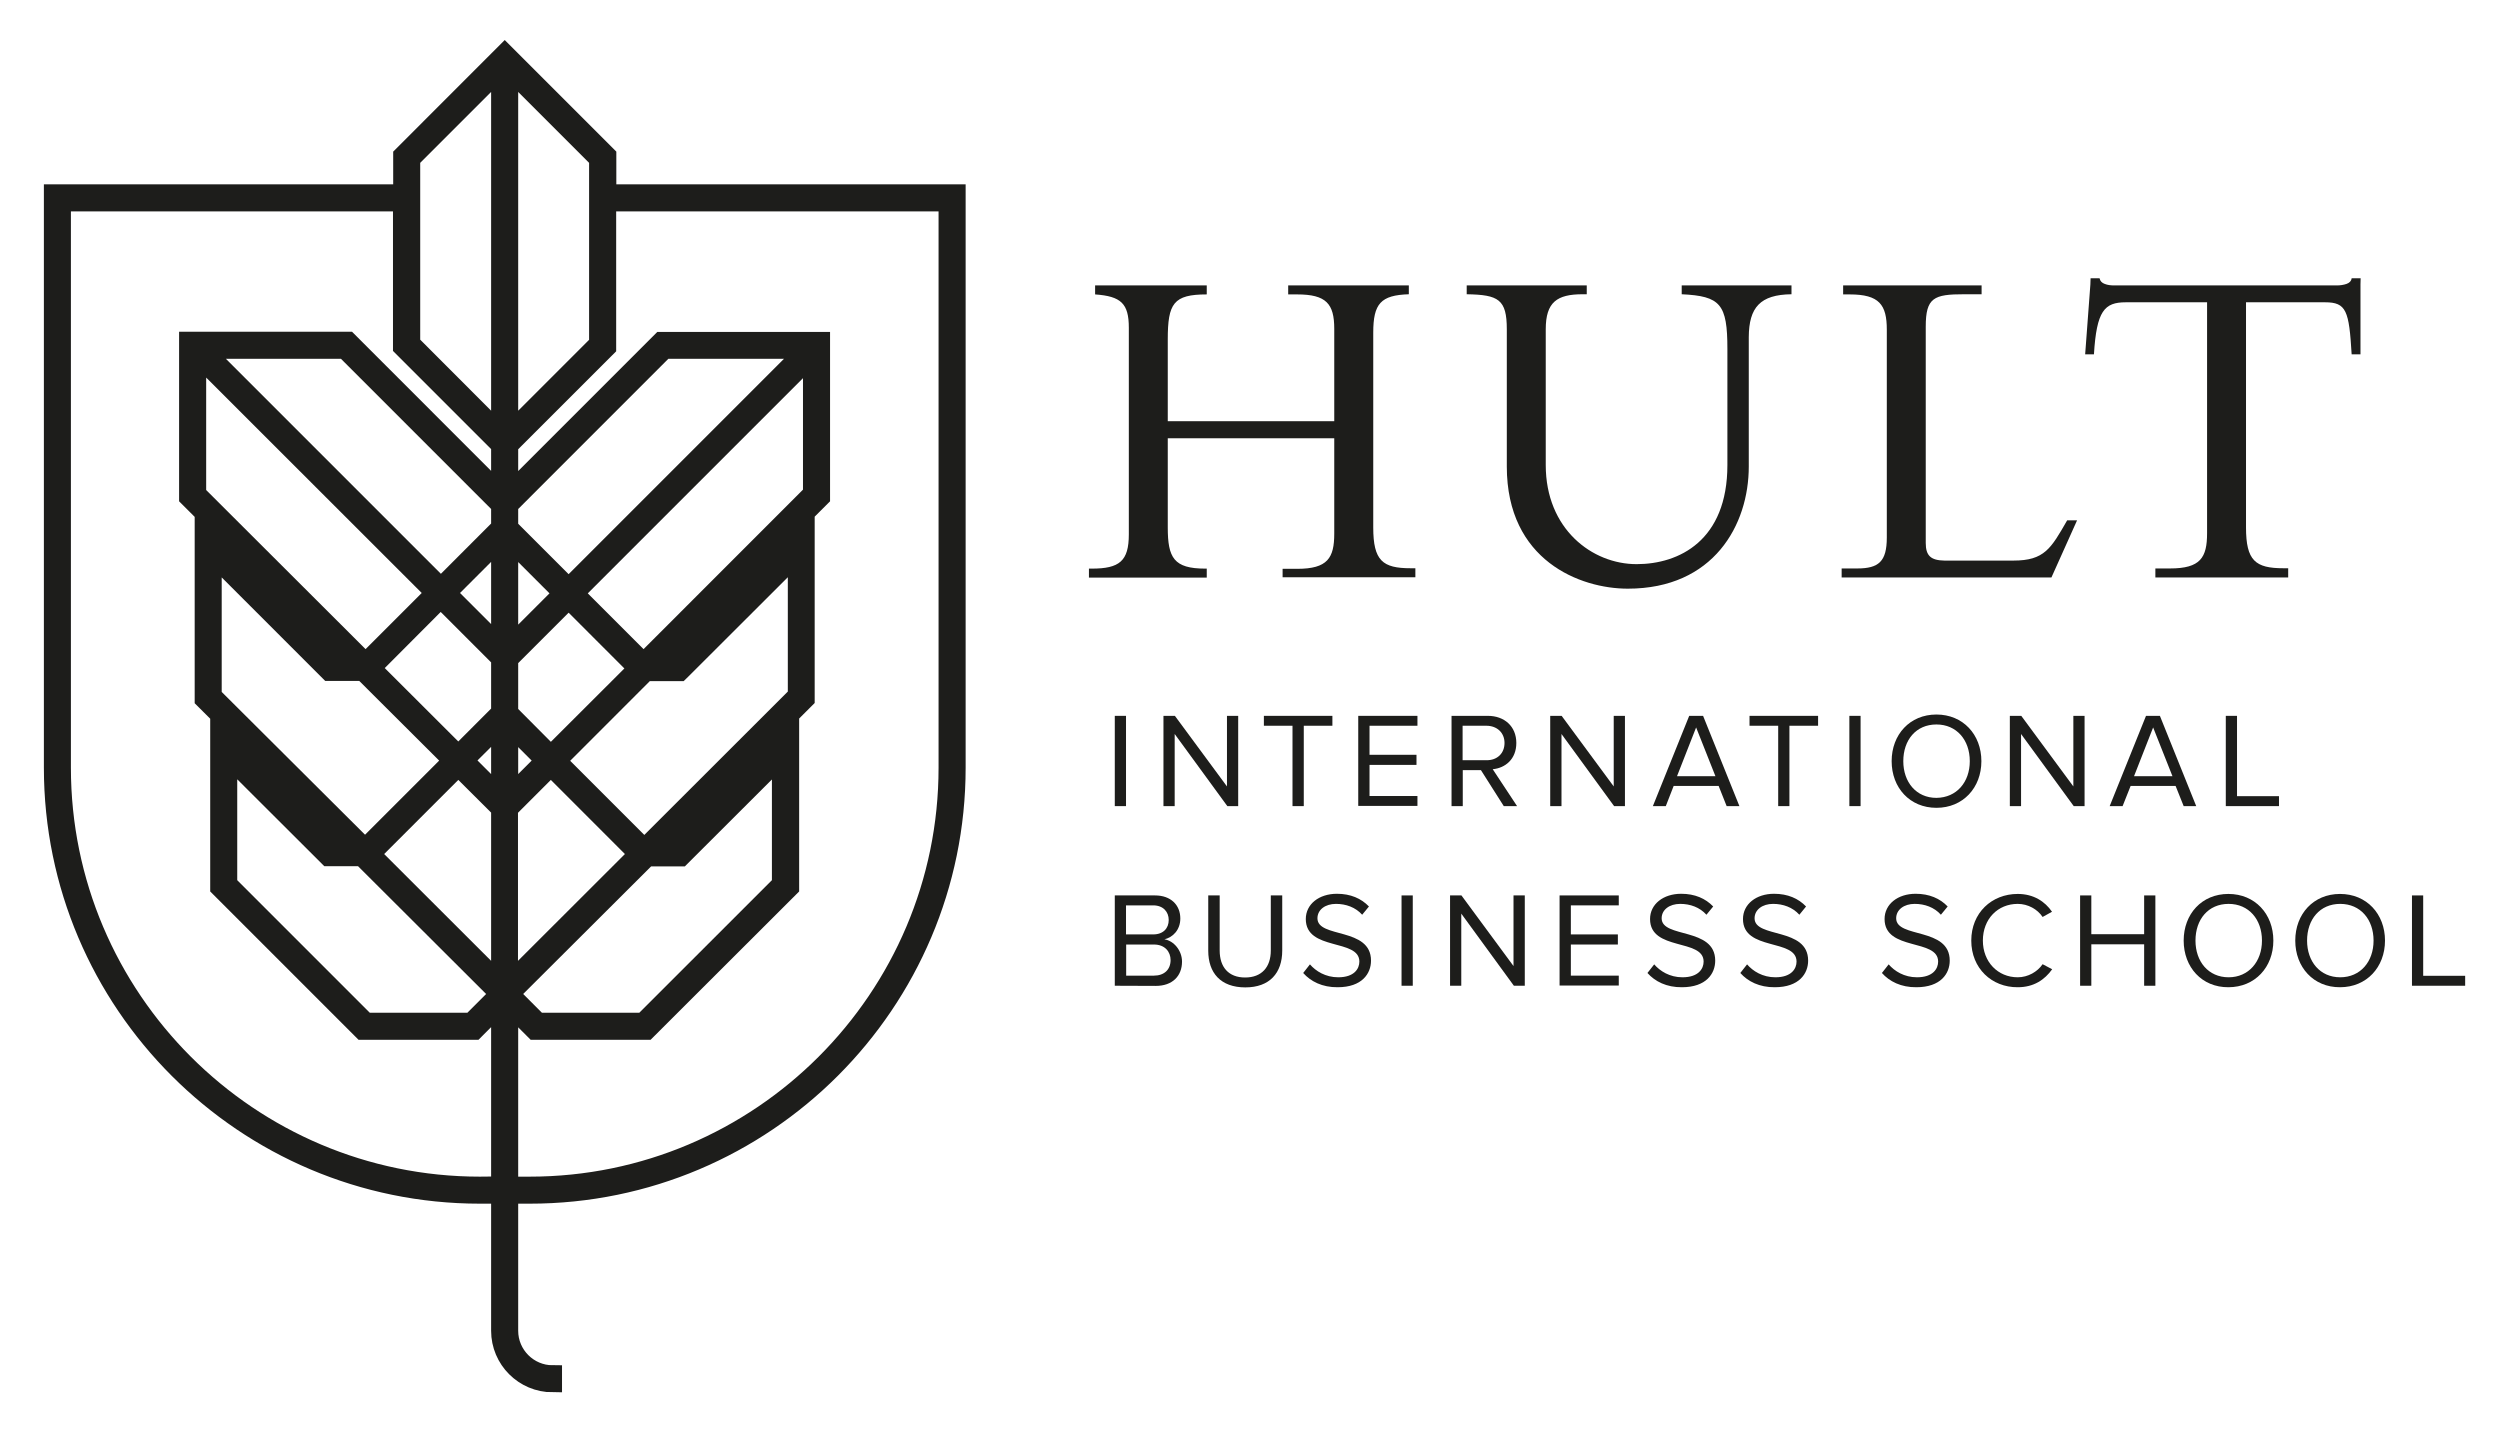
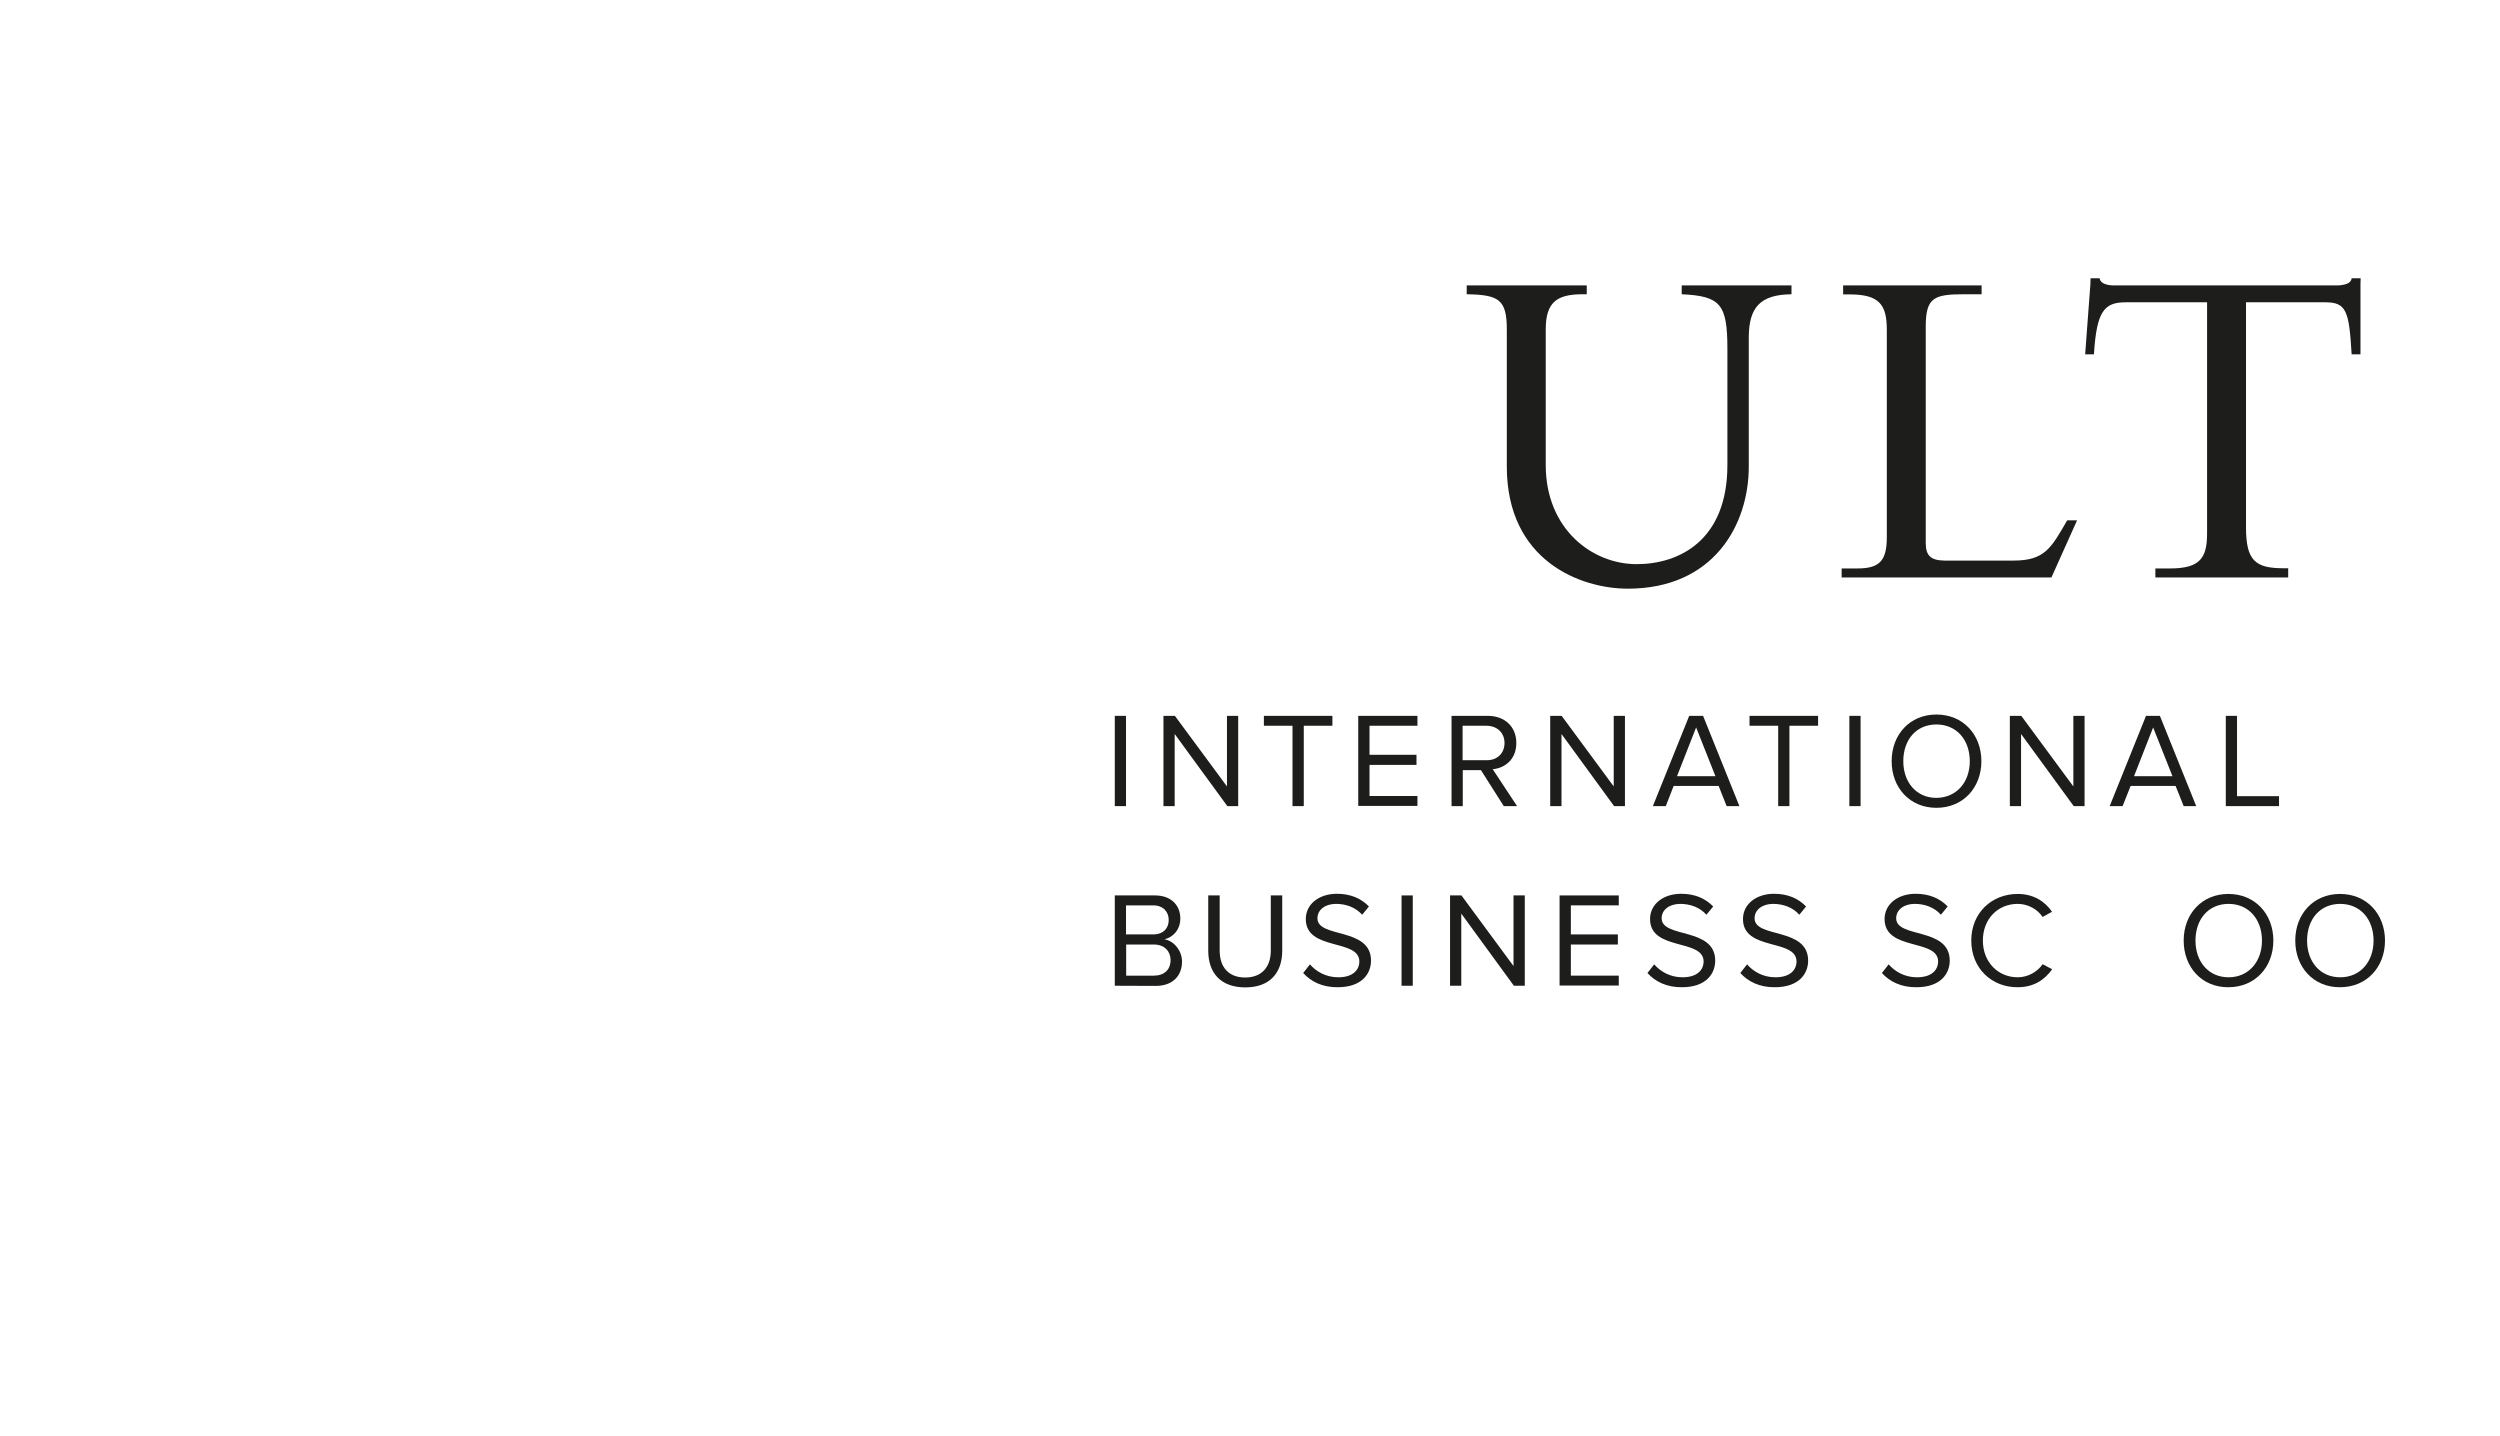
<svg xmlns="http://www.w3.org/2000/svg" width="47" height="27" viewBox="0 0 47 27" fill="none">
-   <path d="M24.113 10.852H26.609V10.683H26.521C25.993 10.683 25.817 10.542 25.817 9.916V6.254C25.817 5.708 25.958 5.549 26.486 5.532V5.366H24.218V5.535H24.387C24.933 5.535 25.084 5.711 25.084 6.18V7.919H21.954V6.384C21.954 5.704 22.06 5.535 22.687 5.535V5.366H20.588V5.535C21.074 5.57 21.222 5.704 21.222 6.162V10.046C21.222 10.549 21.046 10.69 20.525 10.69H20.472V10.859H22.687V10.69H22.659C22.067 10.69 21.954 10.486 21.954 9.916V8.239H25.084V10.032C25.084 10.489 24.961 10.694 24.387 10.694H24.113V10.852Z" fill="#1D1D1B" />
  <path d="M44.38 5.232H44.211C44.204 5.285 44.166 5.32 44.113 5.338C44.06 5.356 43.996 5.366 43.937 5.366H41.93H41.898H41.785H41.754H39.746C39.683 5.366 39.623 5.359 39.57 5.338C39.518 5.32 39.482 5.285 39.472 5.232H39.303L39.299 5.349L39.201 6.662H39.366C39.416 5.842 39.563 5.683 39.965 5.683H41.493V10.025C41.493 10.482 41.37 10.687 40.796 10.687H40.521V10.856H43.018V10.683H42.93C42.401 10.683 42.225 10.542 42.225 9.915V5.683H43.711C44.113 5.683 44.162 5.842 44.211 6.662H44.377V5.349L44.38 5.232Z" fill="#1D1D1B" />
  <path d="M36.204 10.208V6.141C36.204 5.595 36.356 5.532 36.926 5.532H37.254V5.366H34.651V5.535H34.775C35.331 5.535 35.472 5.729 35.472 6.197V10.106C35.472 10.556 35.32 10.687 34.916 10.687H34.623V10.856H38.567L39.049 9.782H38.863C38.56 10.31 38.437 10.539 37.852 10.539H36.556C36.299 10.535 36.204 10.447 36.204 10.208Z" fill="#1D1D1B" />
  <path d="M33.68 5.532V5.366H31.616V5.532C32.345 5.567 32.475 5.715 32.475 6.56C32.475 6.56 32.475 8.278 32.475 8.743C32.475 10.162 31.567 10.606 30.768 10.606C29.933 10.606 29.06 9.947 29.06 8.743C29.06 8.261 29.06 6.19 29.06 6.19C29.06 5.68 29.271 5.532 29.753 5.532H29.831V5.366H27.574V5.532C28.172 5.542 28.328 5.627 28.328 6.19C28.328 6.19 28.328 8.335 28.328 8.771C28.328 10.542 29.711 11.067 30.602 11.067C32.215 11.067 32.877 9.87 32.877 8.771C32.877 8.412 32.877 6.338 32.877 6.338C32.88 5.778 33.092 5.539 33.68 5.532Z" fill="#1D1D1B" />
  <path d="M20.958 15.155V13.458H21.169V15.155H20.958Z" fill="#1D1D1B" />
  <path d="M23.074 15.155L22.084 13.799V15.155H21.873V13.458H22.088L23.067 14.785V13.458H23.278V15.155H23.074Z" fill="#1D1D1B" />
  <path d="M24.299 15.155V13.644H23.761V13.458H25.049V13.644H24.511V15.155H24.299Z" fill="#1D1D1B" />
  <path d="M25.535 15.155V13.458H26.648V13.644H25.747V14.19H26.63V14.38H25.747V14.965H26.648V15.151H25.535V15.155Z" fill="#1D1D1B" />
  <path d="M28.271 15.155L27.842 14.479H27.5V15.155H27.289V13.458H27.972C28.282 13.458 28.507 13.655 28.507 13.968C28.507 14.275 28.296 14.44 28.063 14.461L28.521 15.155H28.271ZM28.285 13.968C28.285 13.775 28.144 13.644 27.944 13.644H27.497V14.292H27.944C28.148 14.296 28.285 14.162 28.285 13.968Z" fill="#1D1D1B" />
  <path d="M30.345 15.155L29.356 13.799V15.155H29.144V13.458H29.359L30.338 14.785V13.458H30.549V15.155H30.345Z" fill="#1D1D1B" />
  <path d="M32.461 15.155L32.31 14.775H31.465L31.317 15.155H31.074L31.757 13.458H32.018L32.701 15.155H32.461ZM31.887 13.676L31.528 14.592H32.25L31.887 13.676Z" fill="#1D1D1B" />
  <path d="M33.43 15.155V13.644H32.891V13.458H34.18V13.644H33.641V15.155H33.43Z" fill="#1D1D1B" />
  <path d="M34.768 15.155V13.458H34.979V15.155H34.768Z" fill="#1D1D1B" />
  <path d="M35.563 14.31C35.563 13.81 35.905 13.433 36.405 13.433C36.905 13.433 37.25 13.81 37.25 14.31C37.25 14.81 36.905 15.187 36.405 15.187C35.905 15.187 35.563 14.81 35.563 14.31ZM37.032 14.31C37.032 13.912 36.785 13.62 36.405 13.62C36.021 13.62 35.782 13.912 35.782 14.31C35.782 14.704 36.025 15 36.405 15C36.785 14.996 37.032 14.704 37.032 14.31Z" fill="#1D1D1B" />
  <path d="M38.986 15.155L37.996 13.799V15.155H37.785V13.458H38L38.979 14.785V13.458H39.19V15.155H38.986Z" fill="#1D1D1B" />
  <path d="M41.053 15.155L40.901 14.775H40.056L39.905 15.155H39.662L40.345 13.458H40.606L41.289 15.155H41.053ZM40.479 13.676L40.12 14.592H40.842L40.479 13.676Z" fill="#1D1D1B" />
  <path d="M41.845 15.155V13.458H42.056V14.968H42.845V15.155H41.845Z" fill="#1D1D1B" />
  <path d="M20.958 18.532V16.834H21.715C22.011 16.834 22.19 17.014 22.19 17.268C22.19 17.482 22.049 17.623 21.891 17.659C22.07 17.687 22.222 17.873 22.222 18.078C22.222 18.349 22.042 18.535 21.729 18.535L20.958 18.532ZM21.972 17.296C21.972 17.144 21.87 17.021 21.68 17.021H21.169V17.567H21.68C21.87 17.567 21.972 17.451 21.972 17.296ZM22.007 18.049C22.007 17.894 21.901 17.757 21.694 17.757H21.172V18.342H21.694C21.887 18.342 22.007 18.229 22.007 18.049Z" fill="#1D1D1B" />
  <path d="M22.715 17.873V16.834H22.93V17.87C22.93 18.18 23.095 18.377 23.408 18.377C23.722 18.377 23.891 18.18 23.891 17.87V16.834H24.106V17.87C24.106 18.292 23.87 18.563 23.412 18.563C22.947 18.563 22.715 18.289 22.715 17.873Z" fill="#1D1D1B" />
  <path d="M24.5 18.292L24.627 18.13C24.736 18.257 24.919 18.373 25.159 18.373C25.461 18.373 25.556 18.211 25.556 18.078C25.556 17.641 24.549 17.884 24.549 17.278C24.549 16.997 24.799 16.803 25.134 16.803C25.391 16.803 25.591 16.891 25.736 17.042L25.609 17.197C25.482 17.056 25.303 16.993 25.116 16.993C24.916 16.993 24.768 17.102 24.768 17.264C24.768 17.644 25.775 17.426 25.775 18.06C25.775 18.303 25.606 18.56 25.148 18.56C24.859 18.563 24.641 18.451 24.5 18.292Z" fill="#1D1D1B" />
  <path d="M26.349 18.532V16.834H26.56V18.532H26.349Z" fill="#1D1D1B" />
  <path d="M28.461 18.532L27.472 17.176V18.532H27.261V16.834H27.475L28.454 18.162V16.834H28.666V18.532H28.461Z" fill="#1D1D1B" />
  <path d="M29.32 18.532V16.834H30.433V17.021H29.532V17.567H30.416V17.757H29.532V18.342H30.433V18.528H29.32V18.532Z" fill="#1D1D1B" />
  <path d="M30.972 18.292L31.099 18.13C31.208 18.257 31.391 18.373 31.63 18.373C31.933 18.373 32.028 18.211 32.028 18.078C32.028 17.641 31.021 17.884 31.021 17.278C31.021 16.997 31.271 16.803 31.606 16.803C31.863 16.803 32.063 16.891 32.208 17.042L32.081 17.197C31.954 17.056 31.775 16.993 31.588 16.993C31.387 16.993 31.239 17.102 31.239 17.264C31.239 17.644 32.246 17.426 32.246 18.06C32.246 18.303 32.078 18.56 31.62 18.56C31.331 18.563 31.113 18.451 30.972 18.292Z" fill="#1D1D1B" />
  <path d="M32.718 18.292L32.845 18.13C32.954 18.257 33.137 18.373 33.377 18.373C33.68 18.373 33.775 18.211 33.775 18.078C33.775 17.641 32.768 17.884 32.768 17.278C32.768 16.997 33.018 16.803 33.352 16.803C33.609 16.803 33.81 16.891 33.954 17.042L33.828 17.197C33.701 17.056 33.521 16.993 33.334 16.993C33.134 16.993 32.986 17.102 32.986 17.264C32.986 17.644 33.993 17.426 33.993 18.06C33.993 18.303 33.824 18.56 33.366 18.56C33.078 18.563 32.859 18.451 32.718 18.292Z" fill="#1D1D1B" />
  <path d="M35.38 18.292L35.507 18.13C35.616 18.257 35.799 18.373 36.039 18.373C36.342 18.373 36.437 18.211 36.437 18.078C36.437 17.641 35.43 17.884 35.43 17.278C35.43 16.997 35.68 16.803 36.014 16.803C36.271 16.803 36.472 16.891 36.616 17.042L36.489 17.197C36.363 17.056 36.183 16.993 35.996 16.993C35.796 16.993 35.648 17.102 35.648 17.264C35.648 17.644 36.655 17.426 36.655 18.06C36.655 18.303 36.486 18.56 36.028 18.56C35.739 18.563 35.521 18.451 35.38 18.292Z" fill="#1D1D1B" />
  <path d="M37.06 17.683C37.06 17.162 37.444 16.806 37.933 16.806C38.232 16.806 38.444 16.947 38.578 17.141L38.401 17.239C38.306 17.095 38.127 16.993 37.933 16.993C37.56 16.993 37.278 17.275 37.278 17.683C37.278 18.084 37.56 18.373 37.933 18.373C38.127 18.373 38.306 18.268 38.401 18.127L38.581 18.222C38.44 18.419 38.236 18.56 37.933 18.56C37.444 18.563 37.06 18.204 37.06 17.683Z" fill="#1D1D1B" />
-   <path d="M40.31 18.532V17.753H39.317V18.532H39.106V16.834H39.317V17.563H40.31V16.834H40.521V18.532H40.31Z" fill="#1D1D1B" />
  <path d="M41.053 17.683C41.053 17.183 41.394 16.806 41.894 16.806C42.394 16.806 42.739 17.183 42.739 17.683C42.739 18.183 42.394 18.56 41.894 18.56C41.394 18.563 41.053 18.183 41.053 17.683ZM42.525 17.683C42.525 17.285 42.278 16.993 41.898 16.993C41.514 16.993 41.275 17.285 41.275 17.683C41.275 18.078 41.518 18.373 41.898 18.373C42.275 18.373 42.525 18.078 42.525 17.683Z" fill="#1D1D1B" />
  <path d="M43.151 17.683C43.151 17.183 43.493 16.806 43.993 16.806C44.493 16.806 44.838 17.183 44.838 17.683C44.838 18.183 44.493 18.56 43.993 18.56C43.493 18.563 43.151 18.183 43.151 17.683ZM44.623 17.683C44.623 17.285 44.377 16.993 43.996 16.993C43.613 16.993 43.373 17.285 43.373 17.683C43.373 18.078 43.616 18.373 43.996 18.373C44.377 18.373 44.623 18.078 44.623 17.683Z" fill="#1D1D1B" />
-   <path d="M45.345 18.532V16.834H45.556V18.345H46.345V18.532H45.345Z" fill="#1D1D1B" />
-   <path d="M11.412 3.641V2.923L9.489 1L7.567 2.923V3.641H1V14.433C1 18.856 4.599 22.454 9.021 22.454H9.408V25.018C9.408 25.56 9.849 26 10.391 26V25.842C9.937 25.842 9.567 25.472 9.567 25.018V22.454H9.958C14.38 22.454 17.979 18.856 17.979 14.433V3.641H11.412ZM9.567 1.306L11.25 2.989V6.461L9.567 8.144V1.306ZM9.408 12.38V13.394L8.616 14.187L6.986 12.56L8.285 11.257L9.408 12.38ZM8.401 11.148L9.408 10.141V12.155L8.401 11.148ZM9.408 13.62V14.975L8.729 14.296L9.408 13.62ZM9.567 13.623L10.243 14.299L9.567 14.975V13.623ZM9.567 13.401V12.394L10.69 11.271L11.986 12.567L10.356 14.194L9.567 13.401ZM9.567 12.165V10.144L10.578 11.155L9.567 12.165ZM9.408 9.915L8.289 11.035L3.824 6.57H6.482L9.377 9.465L9.408 9.496V9.915ZM8.176 11.148L6.873 12.451L3.701 9.285V6.676L8.176 11.148ZM8.504 14.299L6.863 15.94L3.993 13.081V10.433L6.141 12.581L6.187 12.627H6.254H6.827L8.504 14.299ZM9.387 18.687L9.377 18.697L8.859 19.215H6.88L4.285 16.62V14.229L6.123 16.063L6.169 16.109H6.236H6.803L9.387 18.687ZM6.975 16.056L8.616 14.415L9.408 15.204V18.486L6.975 16.056ZM9.567 15.204L10.356 14.415L11.996 16.056L9.563 18.486V15.204H9.567ZM12.169 16.113H12.736H12.803L12.849 16.067L14.687 14.232V16.62L12.091 19.215H10.116L9.599 18.697L9.588 18.687L12.169 16.113ZM12.113 15.944L10.472 14.303L12.144 12.63H12.715H12.782L12.828 12.585L14.986 10.43V13.074L12.113 15.944ZM12.099 12.451L10.803 11.155L15.271 6.687V9.278L12.099 12.451ZM10.69 11.042L9.567 9.919V9.496L9.599 9.465L12.493 6.57H15.162L10.69 11.042ZM7.725 2.989L9.408 1.306V8.144L7.725 6.458V2.989ZM9.021 22.296C4.687 22.296 1.158 18.768 1.158 14.433V3.799H7.563V6.525L9.408 8.37V9.275L6.546 6.412H3.542V9.352L6.665 12.472H6.25L3.835 10.049V13.148L6.644 15.951H6.236L4.127 13.845V16.687L6.813 19.373H8.923L9.408 18.887V22.292L9.021 22.296ZM17.82 14.433C17.82 18.768 14.292 22.296 9.958 22.296H9.567V18.891L10.049 19.373H12.159L14.849 16.687V13.849L12.736 15.954H12.328L15.141 13.144V10.049L12.711 12.475H12.303L15.43 9.352V6.415H12.43L9.567 9.278V8.373L11.409 6.532V3.799H17.82V14.433Z" fill="#1D1D1B" stroke="#1D1D1B" stroke-width="0.35" stroke-miterlimit="10" />
</svg>